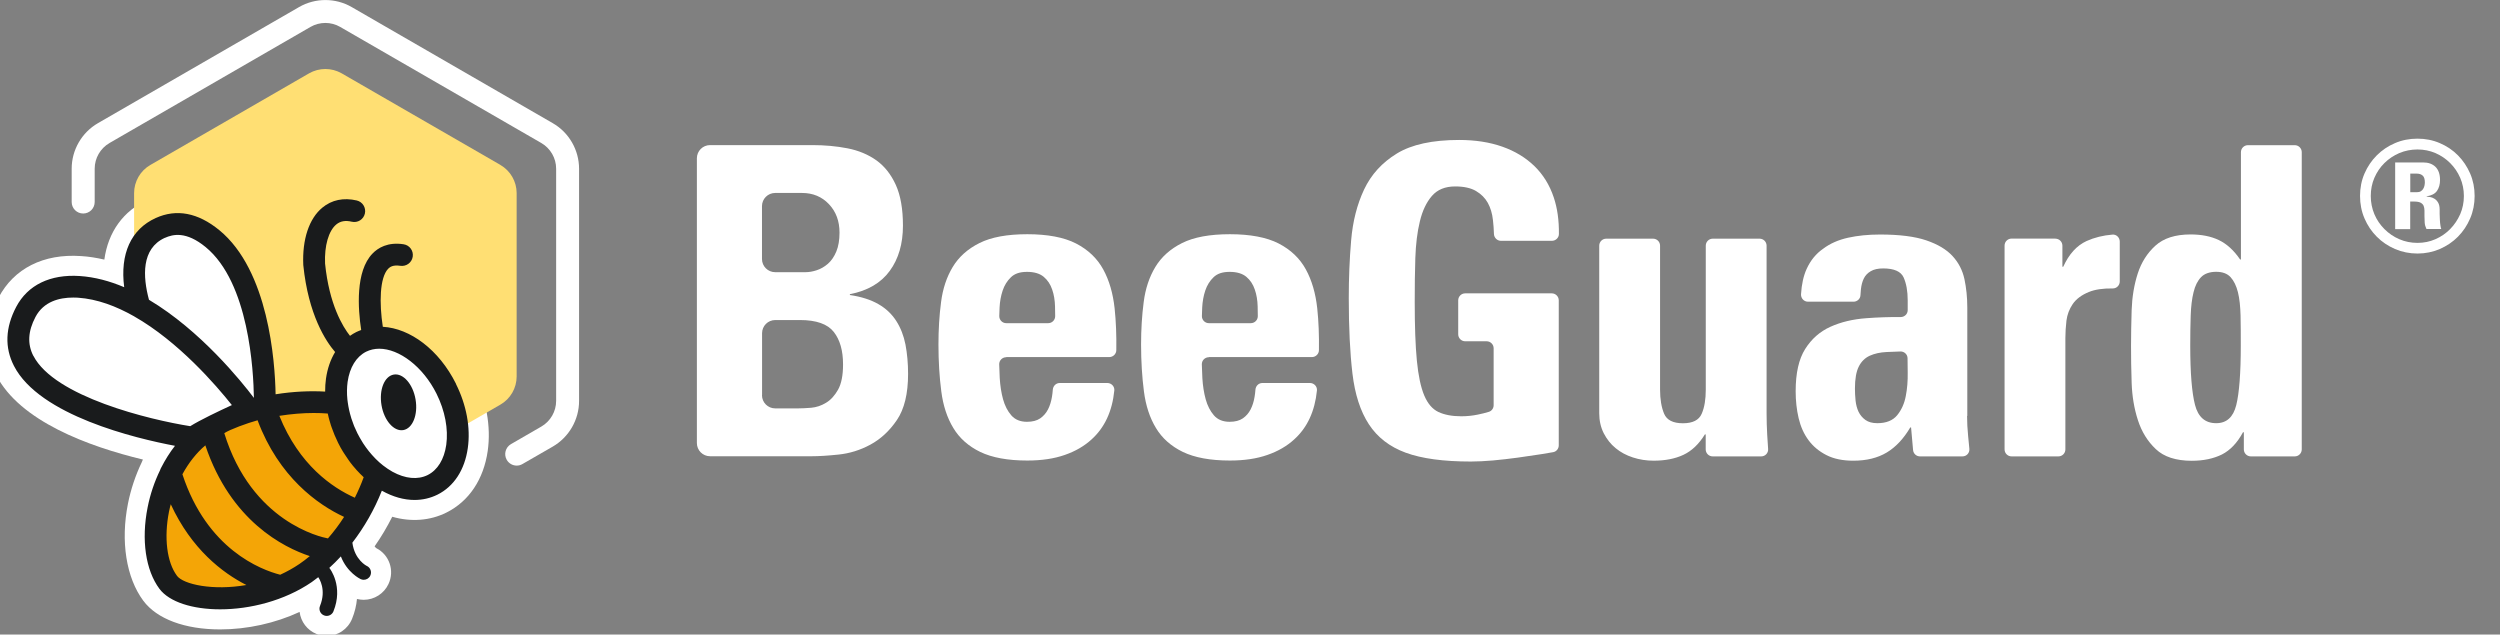
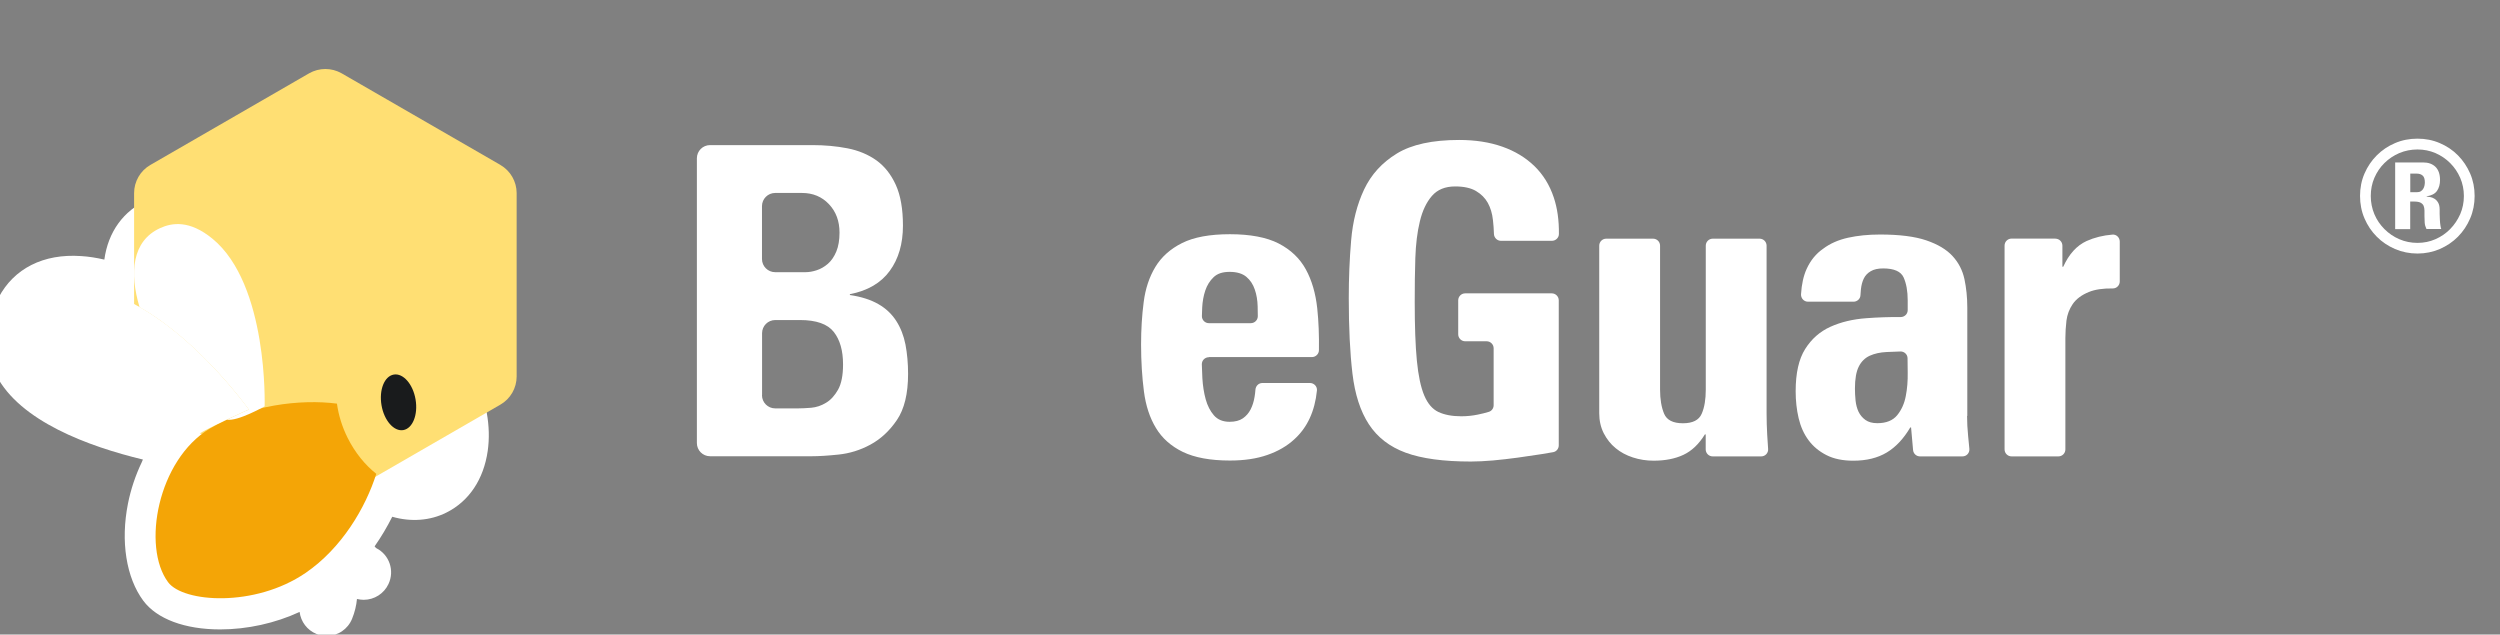
<svg xmlns="http://www.w3.org/2000/svg" width="197" height="50" viewBox="0 0 197 50" fill="none">
  <rect x="0" y="0" width="197" height="50" fill="#808080" stroke="none" />
  <g clip-path="url(#clip0_470_18976)">
    <g clip-path="url(#clip1_470_18976)">
      <path d="M54.914 34.918V12.473C54.914 11.899 55.379 11.434 55.953 11.434H64.015C64.988 11.434 65.913 11.518 66.783 11.687C67.653 11.857 68.415 12.177 69.061 12.636C69.708 13.102 70.216 13.748 70.59 14.57C70.965 15.398 71.152 16.468 71.152 17.779C71.152 19.205 70.808 20.396 70.113 21.345C69.424 22.294 68.372 22.91 66.97 23.182V23.248C67.877 23.381 68.62 23.623 69.212 23.962C69.805 24.3 70.27 24.741 70.621 25.285C70.971 25.829 71.213 26.451 71.352 27.152C71.485 27.854 71.557 28.627 71.557 29.461C71.557 31.026 71.261 32.235 70.675 33.099C70.089 33.963 69.388 34.604 68.584 35.039C67.78 35.474 66.946 35.728 66.088 35.819C65.224 35.909 64.523 35.952 63.979 35.952H55.953C55.379 35.952 54.914 35.486 54.914 34.912V34.918ZM60.044 20.408C60.044 20.982 60.51 21.448 61.084 21.448H63.471C63.743 21.448 64.039 21.399 64.353 21.296C64.668 21.194 64.964 21.024 65.236 20.789C65.508 20.553 65.731 20.227 65.901 19.822C66.07 19.417 66.154 18.915 66.154 18.329C66.154 17.423 65.876 16.673 65.32 16.087C64.764 15.501 64.057 15.205 63.199 15.205H61.084C60.51 15.205 60.044 15.67 60.044 16.244V20.408ZM60.044 31.141C60.044 31.715 60.51 32.181 61.084 32.181H62.897C63.169 32.181 63.507 32.163 63.918 32.132C64.323 32.096 64.716 31.969 65.091 31.739C65.466 31.516 65.78 31.165 66.04 30.706C66.299 30.241 66.432 29.582 66.432 28.718C66.432 27.63 66.191 26.778 65.701 26.155C65.212 25.533 64.323 25.219 63.036 25.219H61.09C60.516 25.219 60.051 25.684 60.051 26.258V31.135L60.044 31.141Z" fill="white" />
-       <path d="M79.287 28.15C78.979 28.15 78.731 28.404 78.737 28.712C78.743 29.05 78.761 29.413 78.779 29.794C78.815 30.392 78.9 30.948 79.039 31.455C79.178 31.963 79.395 32.392 79.692 32.731C79.988 33.069 80.399 33.238 80.924 33.238C81.36 33.238 81.704 33.148 81.97 32.966C82.23 32.785 82.435 32.549 82.587 32.253C82.737 31.957 82.834 31.631 82.895 31.268C82.925 31.081 82.949 30.893 82.961 30.706C82.985 30.41 83.215 30.18 83.511 30.18H87.258C87.578 30.18 87.838 30.452 87.808 30.767C87.645 32.41 87.046 33.697 86.013 34.628C85.445 35.148 84.744 35.559 83.904 35.849C83.064 36.145 82.079 36.29 80.949 36.29C79.408 36.29 78.175 36.06 77.244 35.613C76.313 35.16 75.606 34.532 75.123 33.728C74.633 32.924 74.319 31.963 74.174 30.839C74.029 29.715 73.95 28.488 73.95 27.152C73.95 25.974 74.017 24.862 74.156 23.805C74.289 22.753 74.597 21.828 75.075 21.037C75.552 20.245 76.253 19.616 77.184 19.151C78.114 18.686 79.371 18.456 80.955 18.456C82.538 18.456 83.844 18.698 84.792 19.187C85.741 19.677 86.454 20.354 86.932 21.224C87.409 22.094 87.705 23.122 87.832 24.3C87.941 25.321 87.983 26.421 87.965 27.594C87.965 27.89 87.711 28.138 87.415 28.138H79.299L79.287 28.15ZM82.599 25.466C82.901 25.466 83.148 25.219 83.148 24.916C83.148 24.669 83.142 24.409 83.136 24.143C83.124 23.666 83.052 23.224 82.913 22.819C82.774 22.408 82.556 22.076 82.248 21.816C81.94 21.556 81.499 21.423 80.931 21.423C80.362 21.423 79.958 21.562 79.662 21.846C79.365 22.131 79.148 22.481 79.009 22.898C78.87 23.315 78.791 23.756 78.767 24.221C78.755 24.463 78.749 24.687 78.743 24.904C78.737 25.213 78.985 25.466 79.293 25.466H82.599Z" fill="white" />
      <path d="M95.253 28.15C94.945 28.15 94.698 28.404 94.704 28.712C94.71 29.05 94.728 29.413 94.746 29.794C94.782 30.392 94.867 30.948 95.006 31.455C95.145 31.963 95.362 32.392 95.658 32.731C95.954 33.069 96.365 33.238 96.891 33.238C97.326 33.238 97.671 33.148 97.937 32.966C98.197 32.785 98.402 32.549 98.553 32.253C98.704 31.957 98.801 31.631 98.861 31.268C98.892 31.081 98.916 30.893 98.928 30.706C98.952 30.41 99.182 30.18 99.478 30.18H103.225C103.545 30.18 103.805 30.452 103.775 30.767C103.611 32.41 103.013 33.697 101.98 34.628C101.412 35.148 100.711 35.559 99.871 35.849C99.031 36.145 98.046 36.29 96.915 36.29C95.374 36.29 94.141 36.06 93.211 35.613C92.28 35.16 91.573 34.532 91.09 33.728C90.6 32.924 90.286 31.963 90.141 30.839C89.996 29.715 89.917 28.488 89.917 27.152C89.917 25.974 89.984 24.862 90.123 23.805C90.255 22.753 90.564 21.828 91.041 21.037C91.519 20.245 92.22 19.616 93.15 19.151C94.081 18.686 95.338 18.456 96.921 18.456C98.505 18.456 99.81 18.698 100.759 19.187C101.708 19.677 102.421 20.354 102.898 21.224C103.376 22.094 103.672 23.122 103.799 24.3C103.908 25.321 103.95 26.421 103.932 27.594C103.932 27.89 103.678 28.138 103.382 28.138H95.266L95.253 28.15ZM98.565 25.466C98.867 25.466 99.115 25.219 99.115 24.916C99.115 24.669 99.109 24.409 99.103 24.143C99.091 23.666 99.019 23.224 98.879 22.819C98.74 22.408 98.523 22.076 98.215 21.816C97.906 21.556 97.465 21.423 96.897 21.423C96.329 21.423 95.924 21.562 95.628 21.846C95.332 22.131 95.114 22.481 94.975 22.898C94.837 23.315 94.758 23.756 94.734 24.221C94.722 24.463 94.716 24.687 94.71 24.904C94.704 25.213 94.951 25.466 95.26 25.466H98.565Z" fill="white" />
      <path d="M118.273 18.976C117.977 18.976 117.735 18.734 117.723 18.438C117.711 18.063 117.687 17.701 117.644 17.344C117.59 16.824 117.451 16.371 117.239 15.984C117.022 15.598 116.714 15.289 116.303 15.048C115.898 14.812 115.354 14.691 114.671 14.691C113.879 14.691 113.269 14.939 112.834 15.441C112.405 15.936 112.084 16.607 111.885 17.447C111.679 18.287 111.565 19.248 111.528 20.336C111.492 21.424 111.48 22.566 111.48 23.768C111.48 25.696 111.534 27.243 111.649 28.422C111.764 29.6 111.957 30.513 112.229 31.159C112.501 31.806 112.876 32.241 113.347 32.465C113.825 32.688 114.423 32.803 115.148 32.803C115.577 32.803 116.013 32.761 116.454 32.67C116.756 32.61 117.04 32.537 117.318 32.453C117.548 32.386 117.699 32.169 117.699 31.933V27.443C117.699 27.141 117.451 26.893 117.149 26.893H115.457C115.154 26.893 114.907 26.645 114.907 26.343V23.666C114.907 23.363 115.154 23.116 115.457 23.116H122.28C122.582 23.116 122.83 23.363 122.83 23.666V35.094C122.83 35.36 122.642 35.589 122.382 35.632C122.122 35.674 121.808 35.728 121.452 35.789C120.871 35.879 120.255 35.97 119.602 36.061C118.944 36.151 118.297 36.224 117.65 36.284C117.004 36.339 116.424 36.369 115.904 36.369C113.752 36.369 112.042 36.139 110.773 35.674C109.504 35.209 108.537 34.459 107.866 33.432C107.195 32.404 106.766 31.069 106.573 29.437C106.379 27.805 106.283 25.823 106.283 23.49C106.283 21.949 106.343 20.432 106.47 18.94C106.597 17.447 106.935 16.111 107.491 14.933C108.047 13.754 108.906 12.812 110.072 12.098C111.238 11.385 112.876 11.029 114.979 11.029C116.248 11.029 117.378 11.204 118.376 11.555C119.373 11.905 120.213 12.413 120.908 13.084C121.597 13.754 122.11 14.576 122.437 15.561C122.721 16.407 122.854 17.368 122.842 18.438C122.842 18.734 122.588 18.976 122.292 18.976H118.267H118.273Z" fill="white" />
      <path d="M134.415 34.229H134.348C133.871 34.997 133.309 35.535 132.65 35.843C131.991 36.151 131.212 36.302 130.305 36.302C129.737 36.302 129.193 36.218 128.674 36.048C128.154 35.879 127.701 35.638 127.314 35.317C126.927 35.003 126.619 34.61 126.377 34.145C126.141 33.679 126.02 33.154 126.02 32.568V19.357C126.02 19.054 126.268 18.807 126.57 18.807H130.263C130.565 18.807 130.813 19.054 130.813 19.357V30.7C130.813 31.468 130.922 32.102 131.133 32.604C131.345 33.105 131.84 33.353 132.614 33.353C133.387 33.353 133.877 33.105 134.094 32.604C134.312 32.108 134.415 31.474 134.415 30.7V19.357C134.415 19.054 134.663 18.807 134.965 18.807H138.657C138.959 18.807 139.207 19.054 139.207 19.357V32.568C139.207 33.136 139.225 33.698 139.256 34.266C139.28 34.634 139.304 35.009 139.328 35.378C139.352 35.692 139.104 35.964 138.784 35.964H134.959C134.657 35.964 134.409 35.716 134.409 35.414V34.229H134.415Z" fill="white" />
      <path d="M155.005 32.767C155.005 33.287 155.035 33.819 155.089 34.363C155.126 34.701 155.156 35.033 155.186 35.366C155.216 35.698 154.962 35.964 154.642 35.964H151.294C151.01 35.964 150.774 35.746 150.75 35.462L150.593 33.686H150.527C150.007 34.568 149.39 35.227 148.677 35.656C147.964 36.085 147.088 36.303 146.042 36.303C145.202 36.303 144.495 36.157 143.921 35.861C143.341 35.565 142.876 35.178 142.513 34.689C142.15 34.199 141.89 33.625 141.733 32.954C141.576 32.29 141.498 31.576 141.498 30.833C141.498 29.407 141.745 28.295 142.247 27.503C142.743 26.712 143.407 26.125 144.235 25.751C145.063 25.376 146.006 25.152 147.07 25.074C147.958 25.007 148.859 24.977 149.777 24.983C150.079 24.983 150.327 24.741 150.327 24.439V23.666C150.327 22.941 150.218 22.342 150.007 21.865C149.789 21.387 149.251 21.152 148.393 21.152C147.988 21.152 147.656 21.224 147.408 21.375C147.16 21.52 146.979 21.714 146.864 21.955C146.749 22.191 146.677 22.469 146.641 22.789C146.622 22.947 146.61 23.104 146.604 23.267C146.592 23.551 146.344 23.774 146.06 23.774H142.471C142.15 23.774 141.903 23.503 141.921 23.182C141.969 22.403 142.114 21.738 142.362 21.194C142.67 20.517 143.105 19.985 143.667 19.599C144.211 19.188 144.864 18.904 145.619 18.734C146.381 18.565 147.221 18.48 148.151 18.48C149.668 18.48 150.883 18.632 151.79 18.94C152.696 19.248 153.385 19.659 153.862 20.179C154.34 20.698 154.648 21.303 154.799 21.998C154.944 22.687 155.023 23.43 155.023 24.222V32.785L155.005 32.767ZM150.315 28.235C150.315 27.926 150.055 27.685 149.747 27.697C149.366 27.715 149.01 27.727 148.665 27.739C148.157 27.763 147.716 27.86 147.342 28.029C146.967 28.198 146.677 28.482 146.477 28.875C146.272 29.274 146.169 29.854 146.169 30.628C146.169 30.924 146.187 31.232 146.218 31.564C146.254 31.891 146.332 32.187 146.453 32.447C146.58 32.707 146.761 32.924 146.997 33.093C147.233 33.263 147.547 33.347 147.934 33.347C148.635 33.347 149.155 33.136 149.499 32.719C149.838 32.302 150.067 31.794 150.176 31.208C150.291 30.622 150.339 29.999 150.327 29.359C150.321 28.954 150.315 28.579 150.315 28.241V28.235Z" fill="white" />
      <path d="M161.967 18.807C162.269 18.807 162.517 19.055 162.517 19.357V21.019H162.583C163.036 20.021 163.647 19.351 164.42 18.994C165.037 18.716 165.72 18.547 166.469 18.486C166.777 18.462 167.037 18.722 167.037 19.036V22.179C167.037 22.481 166.795 22.729 166.493 22.729C165.708 22.717 165.079 22.814 164.608 23.007C164.028 23.243 163.604 23.563 163.333 23.956C163.061 24.355 162.897 24.79 162.837 25.261C162.783 25.738 162.752 26.192 162.752 26.621V35.414C162.752 35.716 162.505 35.964 162.202 35.964H158.51C158.208 35.964 157.96 35.716 157.96 35.414V19.351C157.96 19.049 158.208 18.801 158.51 18.801H161.967V18.807Z" fill="white" />
-       <path d="M177.365 35.964C177.063 35.964 176.815 35.716 176.815 35.414V34.06H176.749C176.296 34.901 175.74 35.481 175.087 35.813C174.428 36.139 173.637 36.309 172.712 36.309C171.467 36.309 170.518 36 169.878 35.39C169.231 34.78 168.76 34.018 168.469 33.112C168.173 32.205 168.01 31.226 167.974 30.174C167.938 29.123 167.926 28.15 167.926 27.268C167.926 26.385 167.944 25.461 167.974 24.433C168.01 23.406 168.167 22.445 168.451 21.563C168.735 20.68 169.201 19.943 169.847 19.357C170.494 18.771 171.413 18.474 172.615 18.474C173.473 18.474 174.217 18.619 174.839 18.916C175.462 19.212 176.024 19.719 176.519 20.445H176.586V11.99C176.586 11.688 176.834 11.44 177.136 11.44H180.828C181.13 11.44 181.378 11.688 181.378 11.99V35.414C181.378 35.716 181.13 35.964 180.828 35.964H177.371H177.365ZM174.64 33.347C175.456 33.347 175.981 32.87 176.217 31.921C176.453 30.972 176.574 29.407 176.574 27.231C176.574 26.373 176.574 25.581 176.556 24.868C176.537 24.155 176.477 23.545 176.35 23.031C176.223 22.524 176.03 22.125 175.77 21.841C175.51 21.557 175.129 21.418 174.634 21.418C174.138 21.418 173.715 21.557 173.443 21.841C173.171 22.125 172.972 22.517 172.851 23.031C172.724 23.539 172.651 24.155 172.627 24.868C172.603 25.581 172.591 26.367 172.591 27.231C172.591 29.383 172.718 30.942 172.966 31.903C173.213 32.864 173.769 33.347 174.628 33.347H174.64Z" fill="white" />
      <path d="M190.498 10.926C191.12 10.926 191.706 11.041 192.256 11.277C192.806 11.512 193.284 11.833 193.689 12.244C194.093 12.655 194.414 13.132 194.649 13.676C194.885 14.22 195 14.812 195 15.441C195 16.069 194.885 16.662 194.649 17.211C194.414 17.761 194.093 18.239 193.689 18.65C193.284 19.061 192.806 19.381 192.256 19.623C191.706 19.858 191.12 19.979 190.498 19.979C189.875 19.979 189.277 19.858 188.727 19.623C188.177 19.381 187.693 19.061 187.289 18.65C186.878 18.239 186.557 17.761 186.322 17.211C186.086 16.662 185.971 16.069 185.971 15.441C185.971 14.812 186.086 14.22 186.322 13.676C186.557 13.132 186.878 12.655 187.289 12.244C187.7 11.833 188.177 11.512 188.727 11.277C189.277 11.041 189.869 10.926 190.498 10.926ZM190.498 19.139C190.999 19.139 191.471 19.043 191.912 18.849C192.353 18.656 192.74 18.39 193.072 18.052C193.405 17.713 193.664 17.326 193.864 16.879C194.057 16.432 194.154 15.954 194.154 15.447C194.154 14.939 194.057 14.462 193.864 14.014C193.67 13.567 193.405 13.181 193.072 12.848C192.74 12.516 192.353 12.256 191.912 12.062C191.471 11.875 190.999 11.778 190.498 11.778C189.996 11.778 189.513 11.875 189.065 12.062C188.618 12.256 188.231 12.516 187.893 12.848C187.555 13.181 187.295 13.567 187.101 14.014C186.908 14.462 186.817 14.939 186.817 15.447C186.817 15.954 186.914 16.432 187.101 16.879C187.289 17.326 187.555 17.713 187.893 18.052C188.231 18.39 188.618 18.656 189.065 18.849C189.513 19.043 189.99 19.139 190.498 19.139ZM189.93 18.058H188.739V12.8H190.939C191.35 12.8 191.676 12.915 191.918 13.15C192.154 13.386 192.274 13.73 192.274 14.184C192.274 14.522 192.196 14.806 192.039 15.036C191.882 15.265 191.61 15.411 191.217 15.471V15.495C191.283 15.495 191.368 15.507 191.483 15.525C191.598 15.543 191.712 15.586 191.821 15.652C191.936 15.719 192.033 15.815 192.117 15.954C192.202 16.093 192.244 16.281 192.244 16.51C192.244 16.589 192.244 16.71 192.244 16.861C192.244 17.012 192.256 17.169 192.262 17.326C192.268 17.483 192.286 17.628 192.305 17.761C192.323 17.894 192.347 17.991 192.371 18.045H191.205C191.126 17.882 191.078 17.719 191.066 17.55C191.054 17.381 191.048 17.205 191.048 17.03V16.589C191.048 16.45 191.023 16.323 190.981 16.22C190.939 16.118 190.854 16.033 190.745 15.973C190.631 15.912 190.455 15.882 190.226 15.882H189.924V18.058H189.93ZM189.93 15.145H190.461C190.582 15.145 190.685 15.12 190.758 15.072C190.836 15.024 190.897 14.963 190.945 14.885C190.993 14.806 191.029 14.722 191.048 14.631C191.066 14.54 191.078 14.45 191.078 14.371C191.078 14.123 191.023 13.942 190.909 13.839C190.794 13.736 190.643 13.682 190.461 13.682H189.93V15.151V15.145Z" fill="white" />
-       <path d="M40.718 36.69C40.403 36.69 40.101 36.526 39.932 36.236C39.684 35.801 39.829 35.251 40.264 34.997L42.658 33.613C43.377 33.196 43.824 32.423 43.824 31.589V13.295C43.824 12.461 43.377 11.688 42.658 11.271L26.806 2.121C26.087 1.704 25.192 1.704 24.467 2.121L8.627 11.271C7.908 11.688 7.461 12.461 7.461 13.295V15.918C7.461 16.42 7.056 16.825 6.554 16.825C6.053 16.825 5.648 16.42 5.648 15.918V13.295C5.648 11.815 6.445 10.437 7.727 9.7L23.567 0.556C24.848 -0.181 26.437 -0.181 27.712 0.556L43.558 9.706C44.839 10.443 45.631 11.821 45.631 13.302V31.595C45.631 33.075 44.833 34.453 43.558 35.191L41.165 36.569C41.02 36.653 40.869 36.69 40.712 36.69H40.718Z" fill="white" />
      <path d="M37.352 29.534C36.04 26.899 33.949 25.032 31.61 24.391C31.544 23.406 31.622 22.808 31.677 22.542C32.892 22.542 33.907 21.672 34.094 20.475C34.197 19.828 34.04 19.188 33.653 18.662C33.266 18.136 32.698 17.792 32.057 17.689C31.356 17.58 30.692 17.616 30.081 17.78C30.178 17.598 30.25 17.405 30.299 17.199C30.607 15.888 29.797 14.571 28.486 14.262C26.987 13.906 25.518 14.226 24.401 15.151C22.956 16.347 22.219 18.408 22.328 20.958V21.049C22.678 24.464 23.73 26.663 24.57 27.921C24.401 28.343 24.274 28.791 24.189 29.262C23.869 29.268 23.548 29.286 23.228 29.31C22.98 25.92 22.007 19.961 18.291 16.921C16.907 15.791 15.468 15.217 14.012 15.217C13.208 15.217 12.398 15.399 11.625 15.749C9.721 16.613 8.518 18.281 8.222 20.457C7.6 20.312 6.989 20.215 6.391 20.179C3.418 19.973 1.091 21.164 -0.112 23.448C-1.212 25.533 -1.278 27.642 -0.305 29.552C1.556 33.19 6.971 35.179 11.262 36.212C11.22 36.291 11.19 36.363 11.165 36.436C10.67 37.475 10.307 38.569 10.084 39.681C9.491 42.66 9.945 45.525 11.292 47.338C12.362 48.776 14.568 49.598 17.348 49.598C19.481 49.598 21.693 49.109 23.609 48.22C23.706 48.994 24.207 49.659 24.938 49.955C25.198 50.057 25.47 50.112 25.742 50.112C26.624 50.112 27.41 49.58 27.742 48.764C27.954 48.245 28.081 47.719 28.129 47.199C28.305 47.241 28.48 47.265 28.661 47.265C29.495 47.265 30.263 46.776 30.613 46.02C31.109 44.963 30.68 43.718 29.658 43.198C29.64 43.186 29.58 43.138 29.519 43.053C30.039 42.31 30.504 41.524 30.909 40.72C32.384 41.143 33.889 41.035 35.182 40.388C36.959 39.5 38.113 37.771 38.433 35.529C38.705 33.613 38.325 31.486 37.352 29.546V29.534ZM28.045 19.073C27.694 19.484 27.41 19.979 27.192 20.547C27.18 19.78 27.319 19.272 27.434 19.031C27.64 19.073 27.839 19.085 28.045 19.073Z" fill="white" />
-       <path d="M39.437 12.999L26.921 5.777C26.129 5.324 25.15 5.324 24.358 5.777L11.848 12.999C11.057 13.453 10.567 14.305 10.567 15.217V29.667C10.567 30.58 11.057 31.432 11.848 31.885L24.358 39.107C24.751 39.337 25.198 39.451 25.639 39.451C26.081 39.451 26.528 39.337 26.921 39.107L39.43 31.885C40.222 31.432 40.712 30.58 40.712 29.667V15.217C40.712 14.305 40.222 13.453 39.43 12.999H39.437Z" fill="#FFDF73" />
+       <path d="M39.437 12.999L26.921 5.777C26.129 5.324 25.15 5.324 24.358 5.777L11.848 12.999C11.057 13.453 10.567 14.305 10.567 15.217V29.667C10.567 30.58 11.057 31.432 11.848 31.885L24.358 39.107C26.081 39.451 26.528 39.337 26.921 39.107L39.43 31.885C40.222 31.432 40.712 30.58 40.712 29.667V15.217C40.712 14.305 40.222 13.453 39.43 12.999H39.437Z" fill="#FFDF73" />
      <path d="M27.392 34.501C26.945 33.607 26.673 32.688 26.552 31.806C23.681 31.431 19.596 31.927 16.532 33.77C12.416 36.242 11.171 43.083 13.244 45.875C14.435 47.483 20.073 47.882 24.074 45.15C26.927 43.204 28.812 40.001 29.652 37.336C28.776 36.647 27.978 35.674 27.392 34.501Z" fill="#F4A506" />
      <path d="M16.737 18.807C14.93 17.326 13.553 17.55 12.622 17.973C10.392 18.988 10.192 21.508 10.996 24.204C15.825 26.953 19.602 32.272 19.602 32.272C19.602 32.272 18.804 32.628 17.88 33.063C18.677 33.245 20.853 32.018 20.853 32.018C20.853 32.018 21.155 22.421 16.731 18.801L16.737 18.807Z" fill="white" />
-       <path d="M34.088 38.189C36.236 37.117 36.719 33.729 35.169 30.619C33.618 27.51 30.62 25.858 28.472 26.929C26.325 28 25.841 31.389 27.392 34.498C28.943 37.608 31.941 39.26 34.088 38.189Z" fill="white" />
      <path d="M15.196 34.495C15.196 34.495 -1.913 32.072 2.034 24.578C2.789 23.146 4.276 22.481 6.216 22.608C13.075 23.067 19.608 32.265 19.608 32.265C19.608 32.265 15.873 33.927 15.196 34.495Z" fill="white" />
-       <path d="M35.931 30.241C34.59 27.552 32.317 25.872 30.166 25.751C29.882 23.895 29.912 21.883 30.589 21.176C30.728 21.037 30.97 20.856 31.544 20.946C32.015 21.013 32.45 20.698 32.523 20.227C32.595 19.756 32.275 19.321 31.804 19.248C30.553 19.055 29.779 19.538 29.356 19.979C27.996 21.375 28.208 24.337 28.462 26.005C28.335 26.053 28.208 26.101 28.081 26.162C27.906 26.252 27.736 26.349 27.579 26.464C27.005 25.739 25.942 23.998 25.615 20.765C25.555 19.369 25.893 18.191 26.497 17.689C26.818 17.423 27.217 17.35 27.718 17.471C28.184 17.58 28.643 17.296 28.752 16.831C28.86 16.371 28.576 15.906 28.111 15.797C27.078 15.556 26.141 15.749 25.398 16.365C24.358 17.224 23.808 18.855 23.899 20.886C24.298 24.814 25.676 26.893 26.407 27.739C26.05 28.331 25.802 29.032 25.688 29.83C25.639 30.163 25.621 30.513 25.621 30.858C24.467 30.791 23.119 30.845 21.717 31.069C21.669 28.452 21.161 21.315 17.281 18.136C15.595 16.758 13.909 16.438 12.271 17.181C10.313 18.07 9.449 20.016 9.787 22.632C8.651 22.149 7.473 21.829 6.276 21.75C3.962 21.599 2.185 22.457 1.278 24.18C0.42 25.811 0.354 27.377 1.097 28.827C3.097 32.743 10.712 34.55 13.788 35.13C13.377 35.656 13.015 36.236 12.694 36.865C12.664 36.919 12.634 36.979 12.616 37.046C12.175 37.952 11.836 38.944 11.631 39.989C11.123 42.539 11.474 44.933 12.561 46.395C13.341 47.441 15.178 48.015 17.348 48.015C19.687 48.015 22.406 47.344 24.564 45.869C24.739 45.748 24.902 45.609 25.077 45.483C25.156 45.591 25.736 46.468 25.216 47.749C25.096 48.045 25.241 48.377 25.531 48.492C25.603 48.522 25.676 48.534 25.742 48.534C25.966 48.534 26.183 48.401 26.274 48.178C27.072 46.202 26.008 44.818 25.96 44.763C25.96 44.763 25.954 44.763 25.948 44.751C26.262 44.467 26.564 44.165 26.86 43.845C27.356 45.12 28.365 45.609 28.419 45.634C28.498 45.67 28.582 45.688 28.661 45.688C28.879 45.688 29.084 45.567 29.181 45.356C29.314 45.072 29.193 44.727 28.903 44.594C28.891 44.594 27.942 44.117 27.767 42.763C28.709 41.536 29.507 40.146 30.087 38.672H30.099C30.964 39.155 31.834 39.397 32.662 39.397C33.296 39.397 33.907 39.258 34.469 38.98C35.768 38.333 36.62 37.028 36.862 35.312C37.092 33.71 36.759 31.915 35.931 30.259V30.241ZM25.833 42.425C25.301 42.328 19.826 41.137 17.674 34.133C18.14 33.831 19.451 33.353 20.297 33.118C21.965 37.584 25.041 39.772 27.114 40.732C26.727 41.337 26.298 41.905 25.839 42.431L25.833 42.425ZM12.985 18.747C13.631 18.456 14.665 18.209 16.2 19.466C19.62 22.264 19.977 29.22 20.007 31.353C19.022 30.048 15.795 26.041 11.739 23.623C11.25 21.798 11.123 19.593 12.991 18.74L12.985 18.747ZM2.626 28.041C2.149 27.105 2.203 26.101 2.795 24.977C3.442 23.75 4.693 23.448 5.757 23.448C5.896 23.448 6.028 23.448 6.161 23.46C7.66 23.563 9.153 24.125 10.561 24.923C10.567 24.923 10.573 24.935 10.579 24.935C14.06 26.917 17.021 30.344 18.272 31.921C17.245 32.392 15.752 33.106 14.991 33.583C11.812 33.081 4.282 31.268 2.626 28.029V28.041ZM13.939 45.362C13.148 44.298 12.912 42.364 13.317 40.315C13.353 40.116 13.408 39.929 13.456 39.735C15.088 43.265 17.511 45.132 19.415 46.099C16.792 46.558 14.453 46.057 13.939 45.368V45.362ZM22.08 45.289C20.545 44.896 16.308 43.277 14.374 37.372C14.864 36.472 15.474 35.692 16.181 35.094C18.182 41.053 22.346 43.138 24.413 43.821C24.147 44.044 23.869 44.25 23.591 44.443C23.101 44.775 22.593 45.053 22.08 45.289ZM28.655 37.614C28.456 38.164 28.22 38.702 27.96 39.221C26.189 38.43 23.573 36.647 22.013 32.767C22.944 32.622 23.857 32.544 24.709 32.544C25.096 32.544 25.47 32.556 25.827 32.586C25.827 32.604 25.833 32.616 25.839 32.634C25.875 32.797 25.911 32.961 25.96 33.124C25.978 33.19 25.996 33.257 26.02 33.323C26.056 33.45 26.093 33.577 26.141 33.698C26.183 33.813 26.226 33.928 26.274 34.048C26.304 34.127 26.334 34.206 26.365 34.284C26.449 34.483 26.54 34.683 26.637 34.882C26.637 34.882 26.643 34.901 26.649 34.907C26.763 35.142 26.89 35.366 27.023 35.583C27.06 35.65 27.102 35.71 27.144 35.771C27.253 35.94 27.362 36.103 27.477 36.266C27.519 36.327 27.561 36.381 27.604 36.442C27.742 36.623 27.881 36.798 28.033 36.961C28.057 36.986 28.075 37.016 28.099 37.04C28.28 37.239 28.468 37.427 28.661 37.608H28.667L28.655 37.614ZM35.164 35.058C35.001 36.2 34.481 37.04 33.701 37.433C32.922 37.819 31.937 37.729 30.927 37.173C30.668 37.028 30.42 36.859 30.178 36.671C29.985 36.52 29.797 36.351 29.622 36.176C29.604 36.157 29.586 36.139 29.568 36.121C29.223 35.771 28.903 35.372 28.619 34.937C28.589 34.888 28.558 34.846 28.534 34.798C28.407 34.592 28.286 34.381 28.172 34.157C28.172 34.151 28.166 34.139 28.16 34.133C28.147 34.109 28.141 34.085 28.129 34.066C28.051 33.903 27.978 33.74 27.906 33.577C27.887 33.535 27.869 33.486 27.857 33.444C27.797 33.287 27.742 33.13 27.688 32.973C27.682 32.942 27.67 32.918 27.664 32.888C27.543 32.501 27.458 32.102 27.404 31.71L27.374 31.48C27.326 31.003 27.331 30.537 27.392 30.09C27.555 28.948 28.075 28.108 28.848 27.715C29.169 27.558 29.513 27.479 29.882 27.479C31.453 27.479 33.327 28.881 34.396 31.021C35.067 32.368 35.339 33.807 35.164 35.064V35.058Z" fill="#191B1C" />
      <path d="M31.03 29.516C30.287 29.642 29.858 30.724 30.063 31.933C30.269 33.142 31.042 34.018 31.779 33.891C32.517 33.764 32.952 32.682 32.746 31.474C32.541 30.265 31.767 29.389 31.03 29.516Z" fill="#191B1C" />
    </g>
  </g>
  <defs>
    <clipPath id="clip0_470_18976">
      <rect width="197" height="50" fill="white" />
    </clipPath>
    <clipPath id="clip1_470_18976">
      <rect width="196" height="50.106" fill="white" transform="translate(-1)" />
    </clipPath>
  </defs>
</svg>